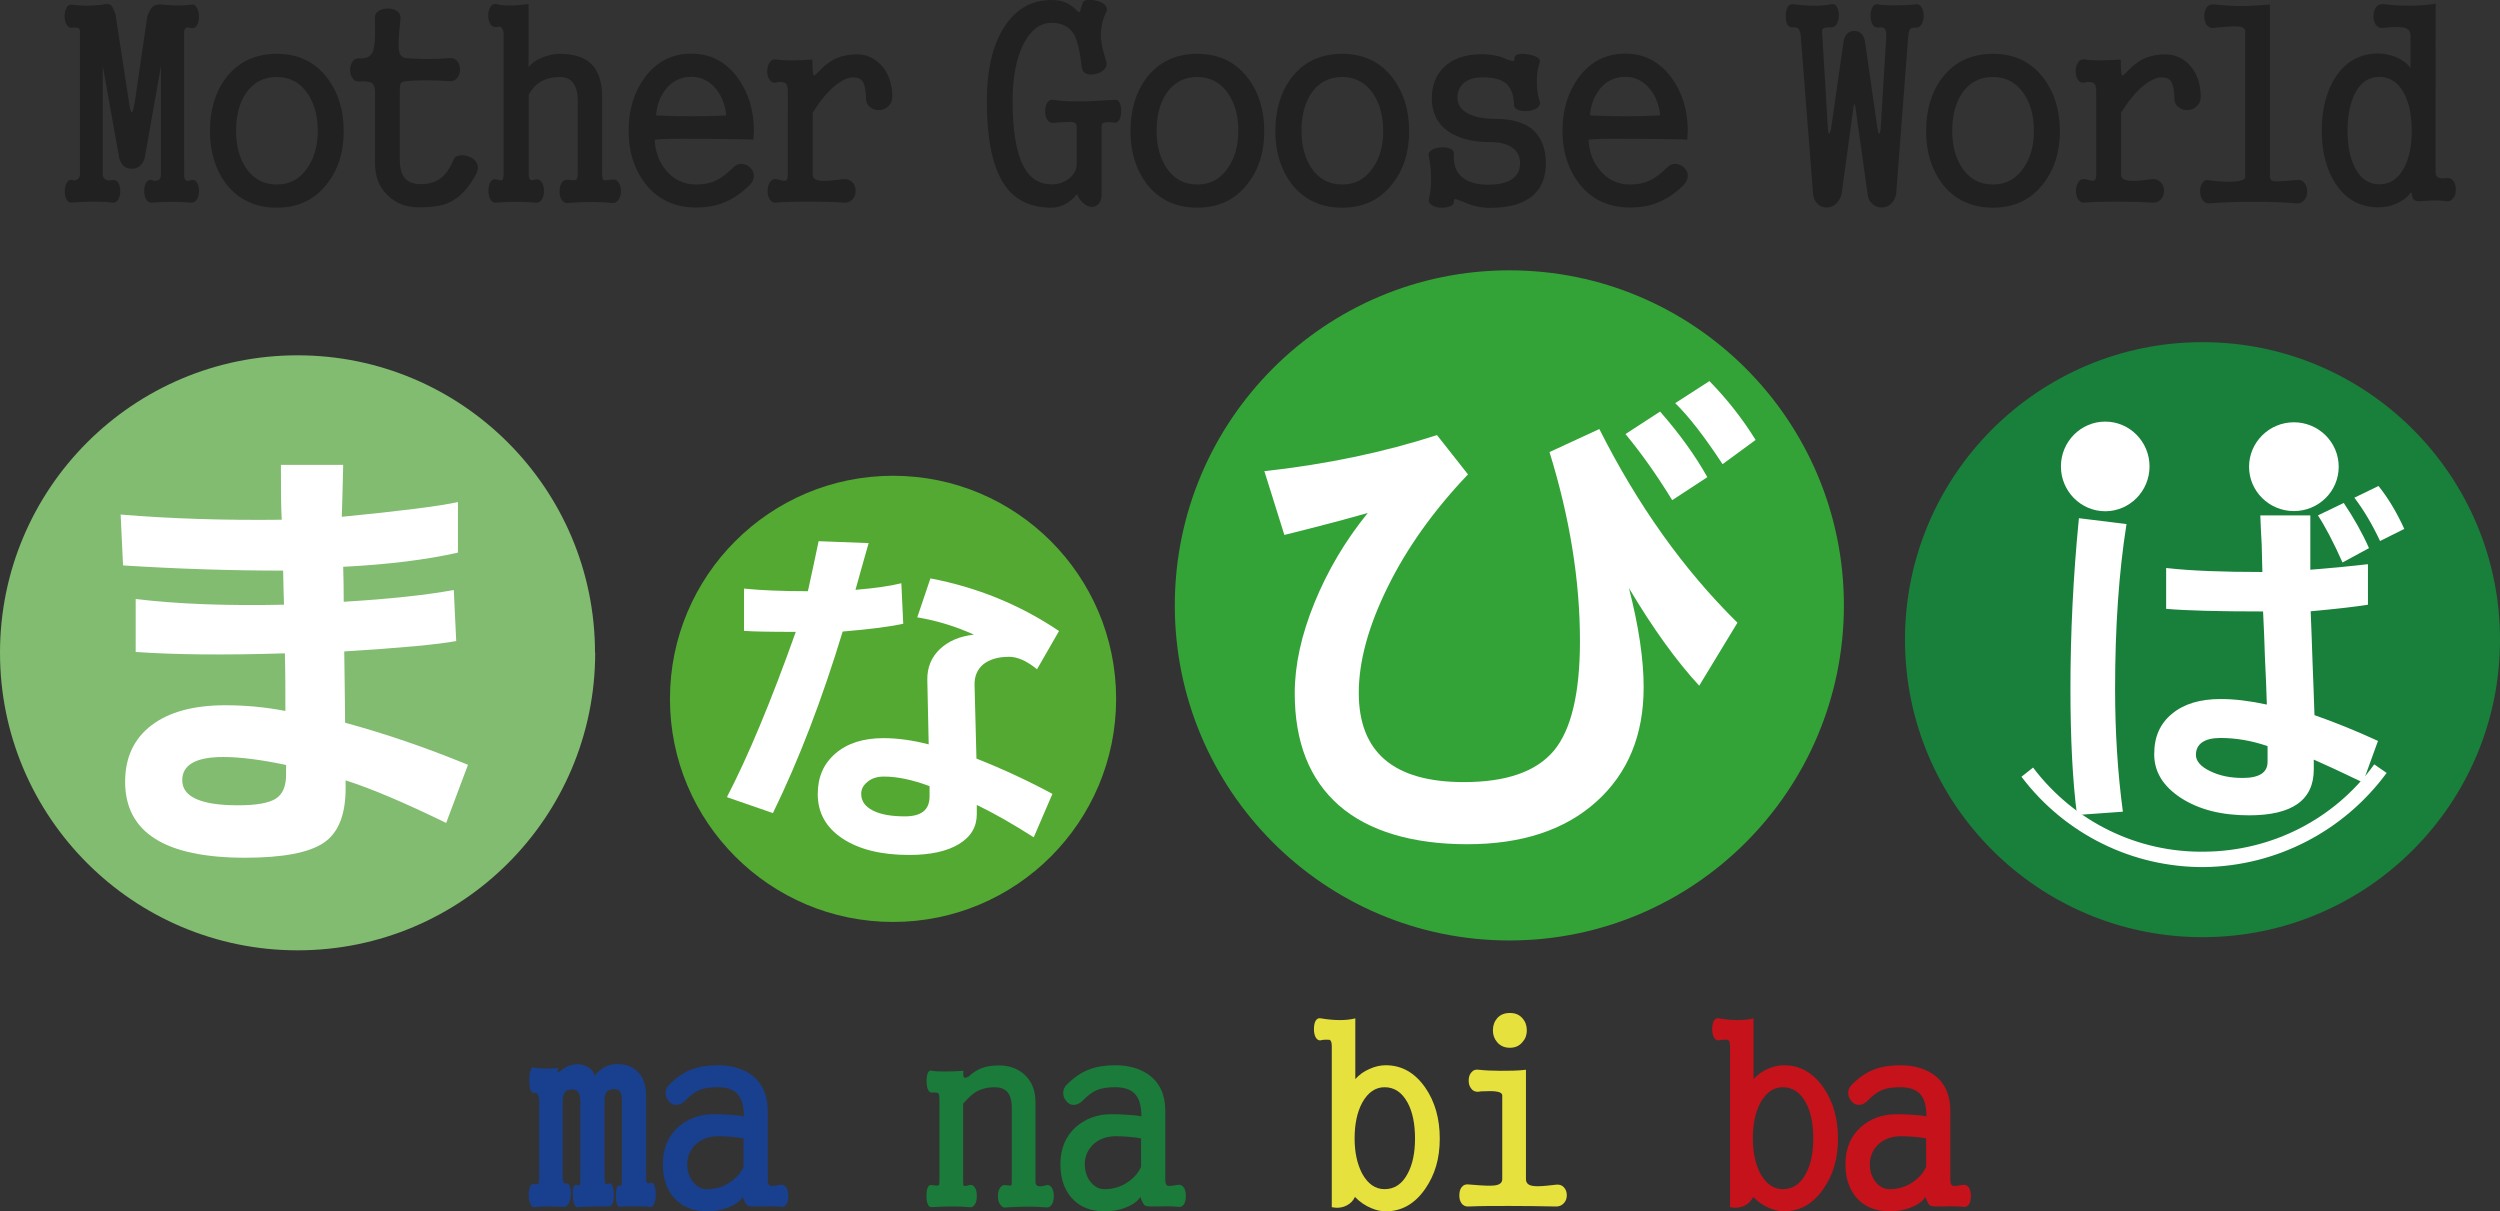
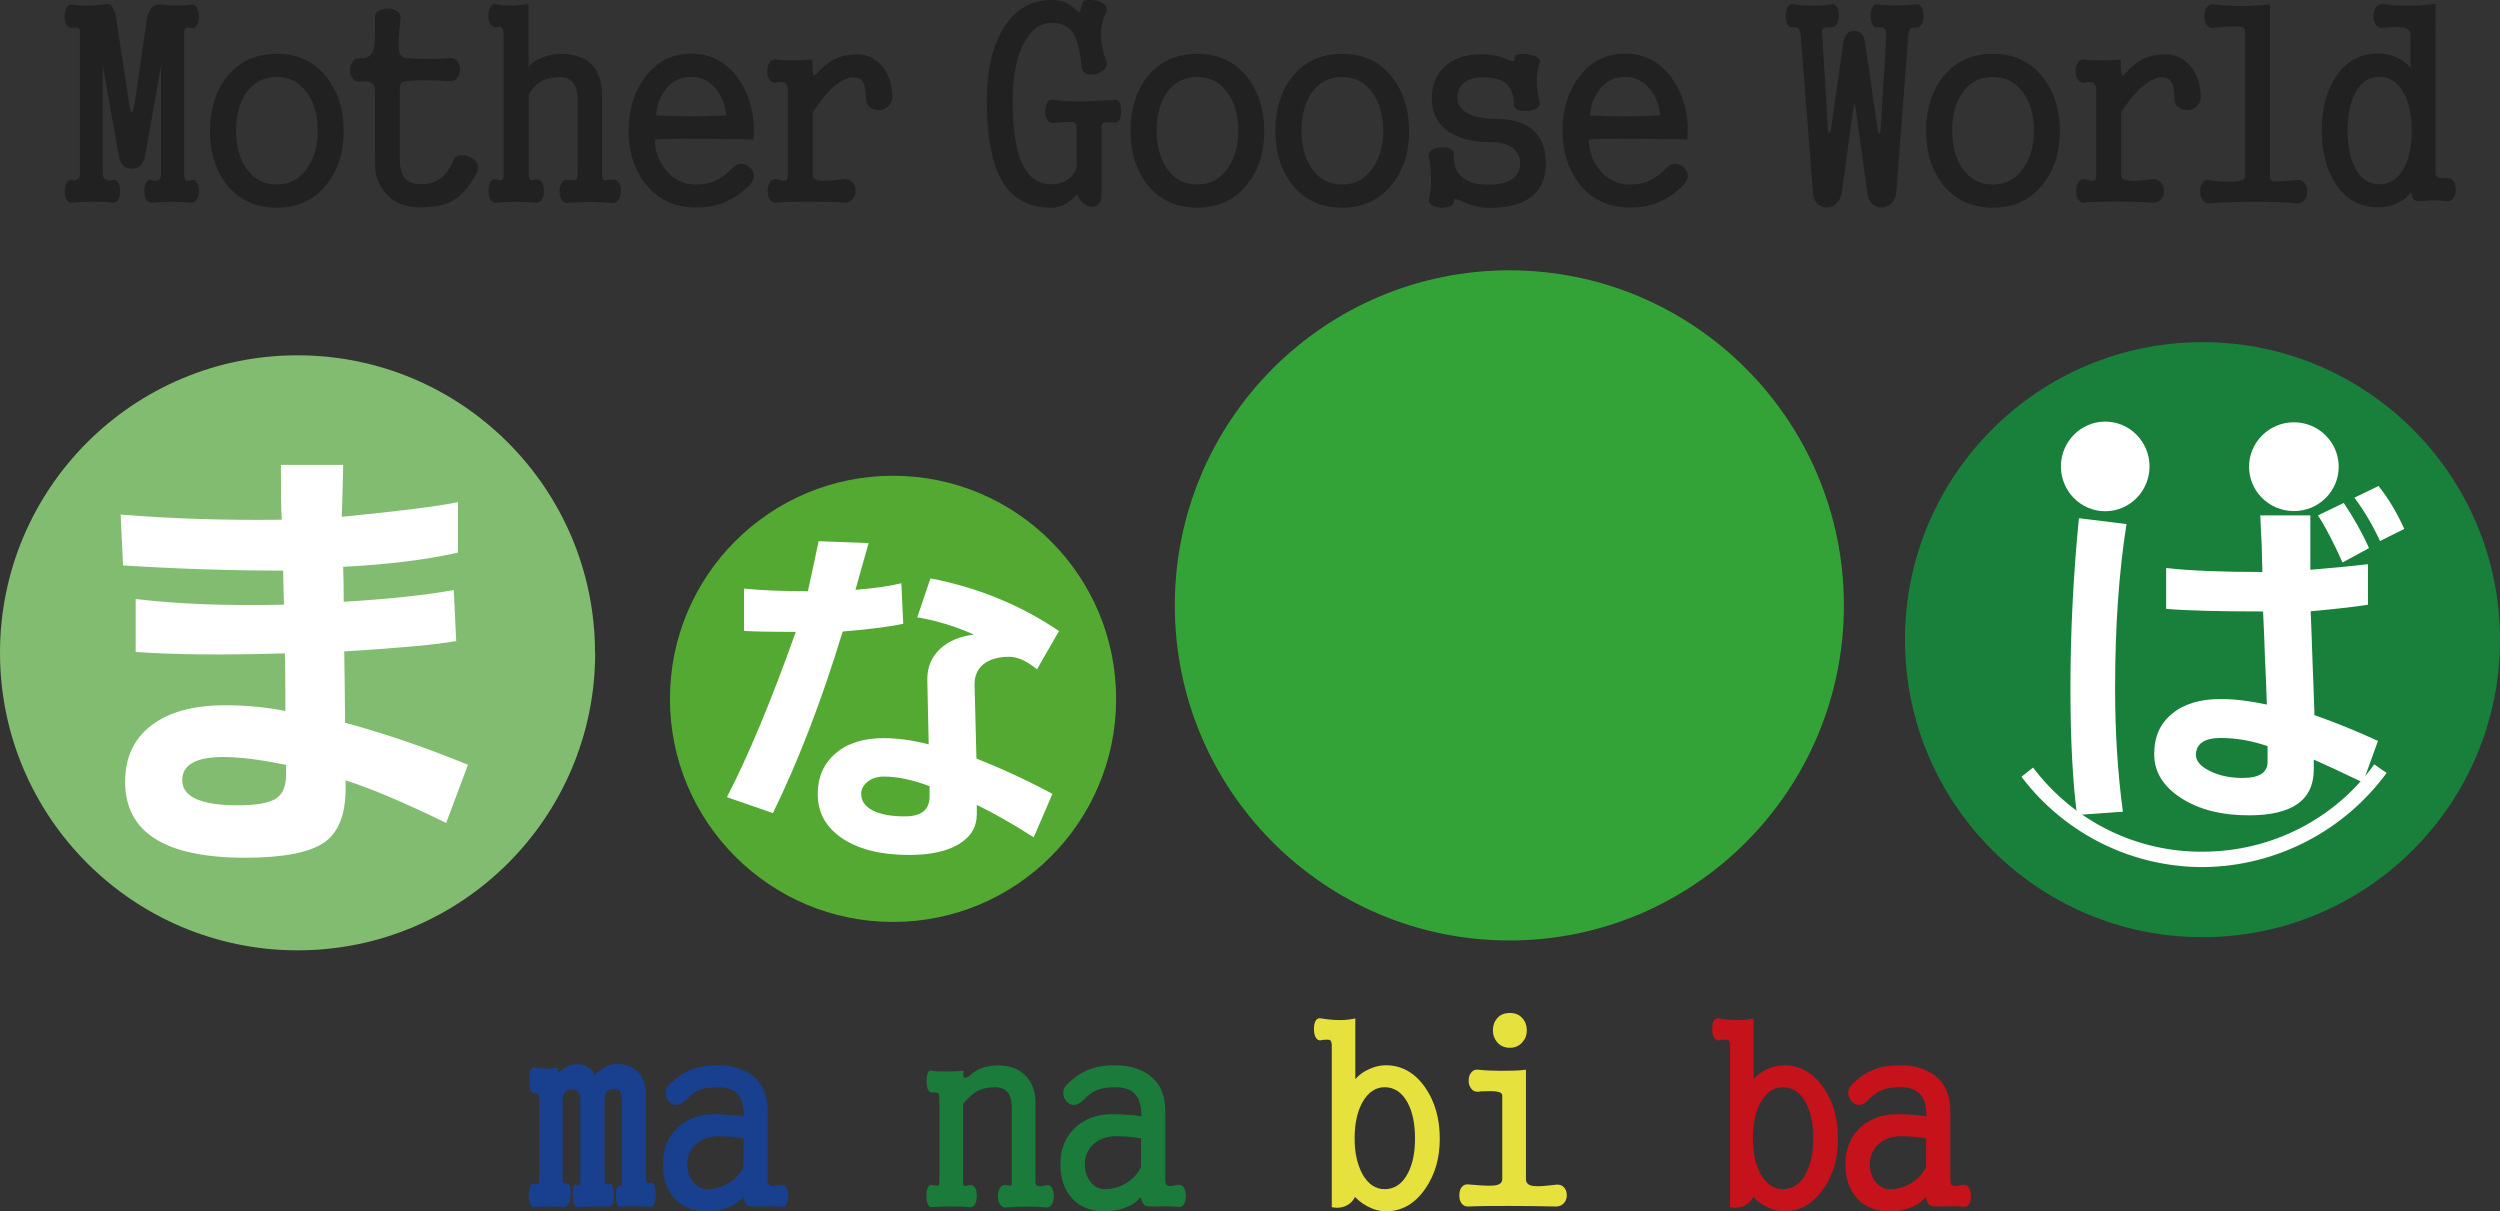
<svg xmlns="http://www.w3.org/2000/svg" id="b" width="144.45" height="69.99" viewBox="0 0 144.45 69.99">
  <rect x="0" y="0" width="144.45" height="69.99" fill="#333333" stroke="none" />
  <defs>
    <style>.d{fill:#e6e13d;}.e{fill:#fff;}.f{fill:#c5121b;}.g{fill:#18408e;}.h{fill:#212121;}.i{fill:#34a337;}.j{fill:#1a7b3a;}.k{fill:#19803b;}.l{fill:#53a932;}.m{fill:#81bc70;}</style>
  </defs>
  <g id="c">
    <g>
      <path class="k" d="M144.45,36.96c0,9.5-7.7,17.19-17.19,17.19s-17.19-7.7-17.19-17.19,7.7-17.19,17.19-17.19,17.19,7.7,17.19,17.19" />
      <path class="l" d="M64.49,40.38c0,7.12-5.77,12.89-12.89,12.89s-12.89-5.77-12.89-12.89,5.77-12.89,12.89-12.89,12.89,5.77,12.89,12.89" />
      <path class="i" d="M106.54,34.98c0,10.69-8.66,19.36-19.33,19.36s-19.33-8.67-19.33-19.36,8.66-19.36,19.33-19.36,19.33,8.67,19.33,19.36" />
      <path class="m" d="M34.39,37.72c0,9.5-7.7,17.19-17.19,17.19S0,47.22,0,37.72,7.7,20.53,17.19,20.53s17.19,7.7,17.19,17.19" />
      <path class="e" d="M6.95,29.73c2.91,.24,6.02,.34,9.33,.3-.04-.6-.05-1.66-.05-3.17h3.6c-.02,1-.05,2-.08,3,3.37-.33,5.6-.61,6.71-.85v2.92c-1.86,.42-4.07,.69-6.63,.82,.02,.67,.03,1.35,.03,2.02,2.66-.16,4.78-.39,6.36-.68l.14,2.95c-1.07,.2-3.23,.4-6.47,.6,.02,1.36,.04,2.74,.05,4.12,2.29,.62,4.66,1.43,7.1,2.43l-1.26,3.36c-2.42-1.18-4.36-2-5.81-2.46v.46c0,1.53-.42,2.58-1.27,3.15s-2.36,.86-4.54,.86c-4.62,0-6.93-1.46-6.93-4.39,0-1.4,.51-2.49,1.52-3.26,1.01-.77,2.43-1.16,4.27-1.16,1.18,0,2.34,.11,3.47,.33,0-1.11,0-2.22-.03-3.33-3.49,.11-6.37,.08-8.62-.08v-3.06c2.37,.29,5.22,.4,8.57,.33-.02-.66-.04-1.31-.05-1.97-3.02,0-6.11-.1-9.25-.3l-.14-2.95Zm9.58,14.47c-1.46-.31-2.67-.46-3.63-.46-1.58,0-2.37,.45-2.37,1.34,0,.96,1.07,1.45,3.22,1.45,1.06,0,1.78-.13,2.18-.38,.4-.25,.6-.72,.6-1.39v-.55Z" />
      <path class="e" d="M42.01,46.04c1.2-2.31,2.53-5.48,3.97-9.53-1.54,0-2.54-.02-2.99-.06v-2.44c.99,.1,2.22,.15,3.69,.15,.21-.96,.42-1.92,.62-2.89l2.89,.11c-.13,.45-.26,.9-.38,1.34-.13,.45-.26,.91-.38,1.36,1.09-.09,1.97-.21,2.65-.38l.11,2.34c-.76,.17-1.93,.32-3.5,.45-1.19,3.92-2.53,7.42-4.03,10.49l-2.63-.91Zm11.65-3.04l-.08-3.72c-.01-.71,.23-1.3,.72-1.77,.5-.47,1.15-.75,1.97-.84-1.05-.48-2.14-.81-3.27-1l.76-2.25c2.69,.51,5.17,1.52,7.43,3.04l-1.27,2.21c-.59-.48-1.13-.72-1.61-.72-.64,0-1.13,.15-1.49,.43-.35,.29-.52,.69-.51,1.2l.11,4.25c1.56,.62,3.02,1.3,4.39,2.04l-1.08,2.51c-1.27-.81-2.37-1.43-3.29-1.87v.53c0,.74-.34,1.31-1.03,1.73-.69,.42-1.65,.63-2.88,.63-1.61,0-2.9-.32-3.85-.95-.96-.64-1.43-1.49-1.43-2.57,0-.98,.34-1.76,1.03-2.35,.69-.59,1.61-.88,2.77-.88,.81,0,1.68,.12,2.61,.36Zm.04,2.42c-.99-.37-1.87-.55-2.63-.55-.38,0-.7,.1-.94,.3-.25,.2-.37,.43-.37,.7,0,.41,.22,.73,.67,.96,.45,.23,1.06,.34,1.86,.34,.95,0,1.42-.38,1.42-1.15v-.59Z" />
-       <path class="e" d="M73.02,27.23c3.62-.4,6.95-1.1,10.01-2.09l1.79,2.27c-1.98,2.08-3.53,4.25-4.64,6.51-1.11,2.25-1.67,4.29-1.67,6.11,0,3.44,2.02,5.16,6.07,5.16,2.45,0,4.17-.6,5.19-1.8,1.01-1.2,1.52-3.32,1.52-6.35,0-3.5-.59-7.14-1.76-10.92l2.88-1.33c2.22,4.41,4.88,8.14,7.98,11.19l-2.21,3.64c-1.31-1.42-2.67-3.3-4.06-5.64,.57,2.22,.85,4.13,.85,5.73,0,2.77-.91,4.97-2.73,6.61-1.82,1.64-4.31,2.46-7.46,2.46s-5.71-.75-7.41-2.24c-1.71-1.5-2.56-3.66-2.56-6.49,0-1.62,.38-3.36,1.14-5.22,.76-1.86,1.78-3.59,3.08-5.19-1.19,.34-2.8,.77-4.82,1.27l-1.15-3.67Zm20.9-2.15l2-1.3c1.13,1.29,2.04,2.56,2.73,3.79l-2.03,1.33c-.85-1.39-1.75-2.67-2.7-3.82Zm2.88-1.79l1.97-1.27c1.01,1.03,1.9,2.16,2.67,3.4l-1.91,1.4c-1.05-1.6-1.96-2.77-2.73-3.52Z" />
      <path class="e" d="M120.11,29.94l2.76,.34c-.44,2.77-.66,5.95-.66,9.53,0,2.49,.15,4.85,.45,7.09l-2.65,.19c-.25-1.92-.38-4.36-.38-7.3,0-3.21,.16-6.5,.49-9.85Zm10.87,10.81c-.03-.91-.06-1.8-.11-2.7-.03-.91-.06-1.81-.11-2.72-2.56,0-4.43-.05-5.6-.15v-2.36c1.42,.16,3.27,.23,5.56,.23-.01-.52-.03-1.05-.04-1.59-.03-.55-.06-1.11-.08-1.68h2.89v3.14c1.36-.11,2.47-.22,3.33-.32v2.34c-.67,.11-1.77,.24-3.31,.38,.04,.99,.08,1.99,.11,2.99,.04,1.01,.08,2.01,.11,3.01,1.2,.42,2.43,.92,3.67,1.49l-.87,2.4c-1.27-.61-2.22-1.05-2.84-1.32v.57c0,1.77-1.25,2.65-3.74,2.65-1.59,0-2.89-.33-3.93-1-1.03-.67-1.55-1.51-1.55-2.53s.34-1.77,1.03-2.34c.69-.57,1.62-.85,2.81-.85,.81,0,1.7,.11,2.67,.32Zm.04,2.36c-.91-.31-1.81-.47-2.72-.47s-1.42,.33-1.42,.98c0,.35,.27,.67,.81,.93,.54,.27,1.17,.4,1.89,.4,.96,0,1.44-.31,1.44-.93v-.91Zm2.91-13.33l1.49-.72c.58,.86,1.07,1.73,1.46,2.61l-1.53,.83c-.52-1.17-1-2.08-1.42-2.72Zm2.1-1.02l1.4-.68c.57,.71,1.06,1.54,1.49,2.48l-1.4,.7c-.45-.96-.95-1.8-1.49-2.51Z" />
      <g>
        <path class="h" d="M4.52,1.62c-.05-.02-.14-.03-.27-.03l-.08,.02c-.15,.01-.25-.06-.33-.2-.07-.13-.11-.3-.11-.48s.04-.34,.11-.47c.07-.15,.18-.21,.33-.19,.25,.04,.52,.06,.81,.06s.57-.02,.86-.05c.27-.06,.45-.06,.55,0,.07,.05,.15,.18,.22,.39l.06,.14,.76,4.94c.06,.49,.12,.73,.19,.73,.05,0,.11-.24,.19-.73l.7-4.79,.03-.09c.1-.24,.19-.4,.27-.47,.15-.13,.35-.17,.62-.13,.34,.03,.64,.05,.89,.05s.49-.02,.72-.05c.15-.03,.26,.03,.34,.19,.08,.14,.12,.3,.12,.5,0,.21-.04,.37-.12,.5-.08,.13-.2,.19-.34,.16-.12-.03-.22-.04-.28-.02-.08,.04-.12,.13-.12,.27V10.08c0,.2,.04,.32,.12,.36,.06,.02,.16,.01,.28-.03,.15-.04,.26,0,.34,.14,.08,.12,.12,.29,.12,.48s-.04,.35-.12,.48c-.08,.15-.2,.21-.34,.2-.27-.03-.64-.05-1.11-.05s-.85,.02-1.15,.05c-.15,.01-.26-.06-.34-.2-.07-.12-.11-.29-.11-.48,0-.19,.04-.34,.11-.47,.08-.14,.2-.19,.34-.16,.08,.05,.18,.06,.3,.03,.15-.04,.22-.16,.22-.36V3.82l-.94,5.32c-.14,.41-.38,.61-.75,.61s-.6-.2-.72-.61l-.95-5.32v6.25c0,.15,.06,.25,.17,.31,.11,.05,.24,.06,.37,.02,.15-.03,.27,.03,.36,.17,.07,.13,.11,.29,.11,.48,0,.19-.04,.34-.11,.47-.09,.15-.21,.21-.36,.19-.22-.04-.57-.06-1.04-.06-.43,0-.85,.02-1.26,.05-.15,.03-.25-.03-.33-.17-.07-.11-.11-.27-.11-.47s.04-.36,.11-.48c.07-.15,.18-.21,.33-.19,.06,.05,.15,.05,.25,0,.12-.06,.19-.17,.19-.31V1.9c.01-.15-.02-.24-.09-.28Z" />
        <path class="h" d="M18.89,4.48c.64,.83,.97,1.86,.97,3.09s-.32,2.23-.97,3.06c-.71,.91-1.67,1.37-2.9,1.37s-2.21-.46-2.92-1.37c-.62-.82-.94-1.84-.94-3.06s.31-2.26,.94-3.09c.71-.91,1.68-1.37,2.92-1.37s2.19,.46,2.9,1.37Zm-4.69,.92c-.37,.56-.56,1.28-.56,2.15s.19,1.56,.56,2.14c.43,.64,1.02,.97,1.79,.97s1.34-.32,1.78-.97c.39-.57,.59-1.28,.59-2.14s-.2-1.58-.59-2.15c-.43-.63-1.02-.95-1.78-.95s-1.37,.32-1.79,.95Z" />
        <path class="h" d="M21.46,4.79c-.15-.08-.37-.11-.67-.08-.18,.02-.32-.04-.42-.19-.09-.12-.14-.29-.14-.48,0-.19,.05-.35,.14-.48,.1-.15,.24-.21,.42-.19,.39,.02,.65-.11,.76-.41,.11-.29,.15-.92,.11-1.89-.01-.19,.06-.33,.22-.44,.15-.09,.32-.14,.53-.14s.38,.05,.51,.14c.16,.1,.23,.25,.22,.44-.1,.96-.14,1.56-.09,1.82,.03,.28,.17,.44,.42,.47,.32,.02,.69,.04,1.11,.05,.5,0,.97-.02,1.4-.05,.19-.02,.33,.04,.44,.17,.1,.13,.16,.29,.16,.48,0,.19-.05,.35-.16,.48-.1,.15-.25,.21-.44,.2-.45-.03-.91-.05-1.39-.05s-.84,.02-1.12,.05c-.17,.02-.27,.06-.31,.13-.04,.06-.06,.21-.06,.45v3.93c0,.48,.09,.84,.28,1.08,.2,.24,.51,.36,.94,.36,.47,0,.86-.12,1.17-.36,.28-.23,.52-.58,.72-1.05,.05-.15,.17-.23,.36-.25,.18-.03,.36,0,.56,.08,.2,.08,.34,.2,.42,.36,.09,.17,.09,.35,0,.56-.43,.85-.96,1.42-1.59,1.72-.41,.19-.99,.28-1.75,.28s-1.33-.23-1.81-.69c-.49-.47-.73-1.08-.73-1.84V5.29c0-.24-.07-.41-.2-.5Z" />
        <path class="h" d="M28.98,1.59c-.06-.06-.16-.07-.3-.02-.16,.01-.28-.06-.36-.2-.07-.13-.11-.28-.11-.47,0-.2,.04-.36,.11-.48,.08-.15,.2-.21,.36-.19,.13,.05,.36,.08,.69,.09,.35,0,.74-.03,1.17-.09V3.89c.17-.24,.44-.43,.83-.58,.34-.13,.67-.2,.98-.2,.79,0,1.39,.19,1.79,.56,.44,.42,.65,1.05,.65,1.92v4.44c0,.2,.03,.32,.08,.37,.03,.03,.12,.03,.27,0l.19-.02c.17-.04,.3,.01,.41,.16,.09,.12,.14,.29,.14,.5s-.05,.36-.14,.5c-.1,.15-.24,.21-.41,.19-.34-.04-.73-.06-1.17-.06-.47,0-.91,.02-1.34,.06-.16,.02-.28-.04-.37-.19-.08-.12-.12-.29-.12-.48s.04-.35,.11-.48c.09-.15,.22-.21,.39-.19l.19,.02c.14,.01,.22,0,.27-.02,.06-.05,.09-.17,.09-.36V5.79c0-.49-.11-.85-.33-1.08-.18-.18-.41-.26-.69-.26-.42,0-.77,.08-1.08,.25-.3,.17-.55,.43-.73,.78v4.55c0,.2,.03,.32,.09,.36,.04,.03,.11,.03,.22,0l.09-.02c.15-.03,.27,.03,.36,.17,.08,.12,.12,.29,.12,.5s-.04,.36-.12,.48c-.09,.15-.21,.21-.36,.19-.32-.03-.69-.05-1.11-.05-.47,0-.85,.02-1.15,.05-.16,.02-.28-.05-.36-.2-.07-.13-.11-.3-.11-.5s.04-.36,.11-.48c.08-.15,.2-.2,.36-.16l.09,.02c.12,.03,.2,.04,.23,.02,.06-.04,.09-.17,.09-.37V2.05c0-.22-.04-.37-.12-.45Z" />
        <path class="h" d="M42.61,4.48c.63,.85,.95,1.88,.95,3.09l-.03,.5-.33-.02c-1.4-.02-2.43-.03-3.09-.03-1.12-.01-1.88,0-2.28,.05,.03,.71,.25,1.3,.67,1.79,.45,.53,1.02,.8,1.72,.8,.44,0,.81-.07,1.12-.22,.3-.13,.64-.38,1.01-.75,.15-.16,.32-.23,.51-.22,.18,.01,.33,.08,.47,.2,.15,.14,.22,.29,.23,.45,.01,.2-.07,.39-.23,.56-.49,.49-1.01,.84-1.57,1.05-.46,.18-.97,.26-1.54,.26-1.24,0-2.21-.46-2.93-1.37-.64-.83-.97-1.85-.97-3.06s.31-2.23,.94-3.09c.68-.91,1.57-1.37,2.68-1.37s1.98,.46,2.67,1.37Zm-4.12,.65c-.34,.42-.54,.93-.58,1.54,.71,.03,1.39,.05,2.04,.05,.72,0,1.39-.02,2.01-.05-.05-.6-.25-1.11-.59-1.53-.38-.47-.86-.7-1.43-.7s-1.08,.23-1.45,.69Z" />
        <path class="h" d="M45.35,4.79c-.06-.04-.19-.06-.39-.05l-.05,.02c-.19,.05-.33,0-.44-.14-.09-.12-.14-.29-.14-.5s.05-.38,.14-.51c.1-.16,.25-.21,.44-.17,.16,.03,.42,.05,.8,.05s.78-.02,1.23-.05c0,.52,.02,.82,.06,.9,.03,.05,.12,0,.27-.17l.22-.22c.28-.27,.57-.47,.86-.59,.34-.15,.73-.22,1.17-.22,.56,0,1.03,.22,1.42,.65,.41,.46,.61,1.06,.62,1.79,0,.23-.08,.42-.23,.56-.14,.14-.31,.21-.51,.22-.21,.01-.38-.04-.53-.16-.17-.12-.25-.29-.25-.5-.01-.49-.08-.82-.2-1-.11-.16-.3-.23-.56-.23-.3,0-.67,.18-1.09,.53-.44,.38-.85,.89-1.23,1.51v3.6c0,.21,.19,.32,.56,.34,.26,.01,.63-.02,1.11-.09,.25-.04,.45,.01,.61,.16,.14,.14,.2,.31,.2,.51s-.07,.38-.2,.51c-.16,.15-.36,.2-.61,.16-.42-.03-1.06-.05-1.92-.05s-1.47,.02-1.78,.05c-.19,.04-.33-.01-.44-.16-.09-.13-.14-.31-.14-.51s.05-.38,.14-.51c.1-.15,.25-.2,.44-.16l.11,.03c.18,.05,.29,.07,.34,.05,.09-.03,.14-.14,.14-.33V5.27c0-.25-.05-.41-.16-.48Z" />
        <path class="h" d="M61.87,7.05c-.15-.01-.41,0-.8,.03l-.17,.02c-.17,.02-.3-.04-.39-.19-.08-.12-.12-.29-.12-.48s.04-.36,.12-.5c.09-.14,.22-.19,.39-.16,.33,.06,.77,.09,1.33,.09s1.28-.03,2.18-.09c.11-.03,.21,.02,.28,.16,.06,.12,.09,.29,.09,.48s-.03,.36-.09,.48c-.07,.15-.17,.21-.28,.2l-.23-.03c-.19-.01-.31,0-.37,.02-.1,.02-.16,.09-.16,.22v3.95c0,.23-.06,.41-.17,.53-.1,.11-.23,.17-.39,.17-.17,0-.32-.06-.47-.19-.17-.13-.3-.32-.39-.55-.21,.27-.46,.48-.75,.62-.24,.11-.48,.17-.72,.17-1.17,0-2.06-.41-2.65-1.22-.73-.99-1.09-2.64-1.09-4.94,0-1.84,.34-3.28,1.03-4.32C58.71,.51,59.62,0,60.76,0c.3,0,.57,.05,.8,.14,.24,.1,.46,.27,.67,.48,.07,.07,.12,.09,.16,.06,.02-.01,.04-.08,.06-.2l.11-.33c.02-.08,.12-.13,.3-.16,.16-.01,.33,.01,.53,.06,.2,.05,.35,.13,.45,.23,.11,.11,.15,.24,.09,.39-.25,.5-.35,1.03-.31,1.59,.03,.35,.13,.79,.31,1.31,.04,.16,0,.3-.12,.44-.11,.12-.27,.21-.47,.26-.21,.05-.39,.05-.55,0-.17-.07-.26-.19-.28-.36-.11-.94-.26-1.57-.44-1.9-.26-.46-.7-.69-1.31-.69-.65,0-1.19,.4-1.61,1.2-.43,.83-.64,1.93-.64,3.31,0,1.69,.2,2.94,.61,3.74,.36,.72,.91,1.08,1.64,1.08,.42,0,.76-.12,1.04-.36,.27-.23,.41-.5,.41-.81v-2.2c0-.13-.11-.22-.34-.25Z" />
        <path class="h" d="M72.08,4.48c.64,.83,.97,1.86,.97,3.09s-.32,2.23-.97,3.06c-.71,.91-1.67,1.37-2.9,1.37s-2.21-.46-2.92-1.37c-.62-.82-.94-1.84-.94-3.06s.31-2.26,.94-3.09c.71-.91,1.68-1.37,2.92-1.37s2.19,.46,2.9,1.37Zm-4.69,.92c-.37,.56-.56,1.28-.56,2.15s.19,1.56,.56,2.14c.43,.64,1.02,.97,1.79,.97s1.34-.32,1.78-.97c.39-.57,.59-1.28,.59-2.14s-.2-1.58-.59-2.15c-.43-.63-1.02-.95-1.78-.95s-1.37,.32-1.79,.95Z" />
        <path class="h" d="M80.45,4.48c.64,.83,.97,1.86,.97,3.09s-.32,2.23-.97,3.06c-.71,.91-1.67,1.37-2.9,1.37s-2.21-.46-2.92-1.37c-.62-.82-.94-1.84-.94-3.06s.31-2.26,.94-3.09c.71-.91,1.68-1.37,2.92-1.37s2.19,.46,2.9,1.37Zm-4.69,.92c-.37,.56-.56,1.28-.56,2.15s.19,1.56,.56,2.14c.43,.64,1.02,.97,1.79,.97s1.34-.32,1.78-.97c.4-.57,.59-1.28,.59-2.14s-.2-1.58-.59-2.15c-.43-.63-1.02-.95-1.78-.95s-1.37,.32-1.79,.95Z" />
        <path class="h" d="M86.49,3.22c.17,.04,.37,.11,.61,.22,.17,.06,.28,.09,.33,.09,.06-.01,.09-.08,.08-.2,0-.1,.08-.17,.25-.2,.16-.03,.34-.03,.56,.02,.21,.03,.37,.08,.5,.16,.15,.09,.19,.2,.14,.31-.11,.32-.17,.71-.16,1.17,.01,.4,.06,.75,.16,1.06,.05,.15,0,.28-.14,.39-.14,.09-.31,.15-.53,.17-.23,.02-.42,0-.58-.06-.18-.08-.25-.2-.23-.34-.02-.53-.17-.92-.44-1.17-.29-.25-.75-.37-1.37-.37-.44,0-.78,.09-1.04,.28-.28,.22-.42,.52-.42,.9,0,.36,.18,.65,.53,.86,.38,.24,.96,.36,1.72,.36,.86,0,1.54,.19,2.03,.56,.55,.44,.83,1.11,.83,2.01,0,.79-.24,1.4-.73,1.84-.55,.49-1.39,.73-2.51,.73-.33,0-.66-.05-.98-.14-.18-.05-.4-.13-.65-.25-.19-.07-.31-.11-.36-.12-.07,0-.1,.06-.09,.19,0,.1-.09,.19-.27,.25-.15,.05-.32,.07-.53,.06-.21-.02-.37-.08-.5-.17-.14-.1-.18-.24-.12-.41,.07-.3,.11-.68,.11-1.14-.01-.45-.05-.84-.12-1.18-.06-.17-.02-.3,.12-.41,.12-.09,.3-.15,.53-.17,.22-.02,.4,0,.55,.06,.18,.07,.25,.18,.23,.31-.03,.61,.13,1.07,.5,1.36,.33,.28,.83,.42,1.48,.42s1.09-.11,1.4-.33c.3-.21,.45-.51,.45-.9s-.15-.7-.44-.9c-.29-.22-.73-.33-1.31-.33-.84,0-1.55-.15-2.12-.45-.82-.44-1.23-1.13-1.23-2.09,0-.7,.21-1.27,.64-1.73,.52-.54,1.28-.81,2.29-.81,.29,0,.58,.04,.86,.11Z" />
        <path class="h" d="M96.57,4.48c.63,.85,.95,1.88,.95,3.09l-.03,.5-.33-.02c-1.4-.02-2.43-.03-3.09-.03-1.12-.01-1.88,0-2.28,.05,.03,.71,.25,1.3,.67,1.79,.45,.53,1.02,.8,1.72,.8,.44,0,.81-.07,1.12-.22,.3-.13,.64-.38,1.01-.75,.15-.16,.32-.23,.51-.22,.18,.01,.33,.08,.47,.2,.15,.14,.22,.29,.23,.45,.01,.2-.07,.39-.23,.56-.49,.49-1.01,.84-1.57,1.05-.46,.18-.97,.26-1.54,.26-1.24,0-2.21-.46-2.93-1.37-.64-.83-.97-1.85-.97-3.06s.31-2.23,.94-3.09c.68-.91,1.57-1.37,2.68-1.37s1.98,.46,2.67,1.37Zm-4.12,.65c-.34,.42-.54,.93-.58,1.54,.71,.03,1.39,.05,2.04,.05,.72,0,1.39-.02,2.01-.05-.05-.6-.25-1.11-.59-1.53-.38-.47-.86-.7-1.43-.7s-1.08,.23-1.45,.69Z" />
        <path class="h" d="M103.88,1.64c-.06-.05-.16-.07-.28-.06-.14,.02-.24-.04-.33-.17-.06-.12-.09-.28-.09-.47,0-.2,.03-.36,.09-.5,.08-.15,.19-.21,.33-.2,.44,.06,.85,.09,1.25,.09s.73-.03,.98-.09c.14-.02,.24,.04,.31,.17,.07,.12,.11,.28,.11,.47s-.04,.35-.11,.48c-.07,.15-.18,.22-.31,.22-.25-.01-.41,.01-.48,.06-.07,.06-.09,.18-.06,.36l.33,5.49c.01,.16,.03,.23,.06,.23s.07-.08,.11-.23l.73-5.08c.07-.42,.28-.62,.62-.62s.56,.21,.62,.62l.73,5.08c.03,.16,.06,.23,.09,.23s.06-.08,.08-.23l.33-5.41c.01-.21-.03-.35-.11-.44-.07-.06-.18-.08-.33-.05-.16,.02-.28-.04-.36-.19-.07-.13-.11-.3-.11-.5s.04-.36,.11-.48c.08-.15,.2-.2,.36-.17,.12,.04,.44,.06,.94,.06s.88-.02,1.17-.06c.16-.03,.28,.03,.37,.17,.08,.13,.12,.29,.12,.48,0,.21-.04,.37-.12,.5-.09,.16-.22,.22-.37,.2-.14,0-.23,.02-.28,.06-.06,.06-.1,.2-.12,.41l-.7,9.14c-.04,.24-.15,.43-.31,.58-.15,.13-.32,.2-.53,.2s-.37-.07-.53-.2c-.17-.15-.26-.34-.28-.58l-.67-4.77c-.03-.27-.06-.41-.09-.41s-.06,.14-.09,.41l-.65,4.77c-.06,.24-.18,.43-.34,.58-.16,.13-.33,.2-.53,.2s-.37-.07-.51-.2c-.16-.15-.24-.34-.27-.58l-.72-9.22c-.04-.18-.09-.3-.14-.36Z" />
        <path class="h" d="M118.05,4.48c.64,.83,.97,1.86,.97,3.09s-.32,2.23-.97,3.06c-.71,.91-1.67,1.37-2.9,1.37s-2.21-.46-2.92-1.37c-.62-.82-.94-1.84-.94-3.06s.31-2.26,.94-3.09c.71-.91,1.68-1.37,2.92-1.37s2.19,.46,2.9,1.37Zm-4.69,.92c-.37,.56-.56,1.28-.56,2.15s.19,1.56,.56,2.14c.43,.64,1.02,.97,1.79,.97s1.34-.32,1.78-.97c.4-.57,.59-1.28,.59-2.14s-.2-1.58-.59-2.15c-.43-.63-1.02-.95-1.78-.95s-1.37,.32-1.79,.95Z" />
        <path class="h" d="M120.95,4.79c-.06-.04-.19-.06-.39-.05l-.05,.02c-.19,.05-.33,0-.44-.14-.09-.12-.14-.29-.14-.5s.05-.38,.14-.51c.1-.16,.25-.21,.44-.17,.16,.03,.42,.05,.8,.05s.78-.02,1.23-.05c0,.52,.02,.82,.06,.9,.03,.05,.12,0,.27-.17l.22-.22c.28-.27,.57-.47,.86-.59,.34-.15,.73-.22,1.17-.22,.56,0,1.03,.22,1.42,.65,.41,.46,.61,1.06,.62,1.79,0,.23-.08,.42-.23,.56-.14,.14-.31,.21-.51,.22-.21,.01-.38-.04-.53-.16-.17-.12-.25-.29-.25-.5-.01-.49-.08-.82-.2-1-.11-.16-.3-.23-.56-.23-.3,0-.67,.18-1.09,.53-.44,.38-.85,.89-1.23,1.51v3.6c0,.21,.19,.32,.56,.34,.26,.01,.63-.02,1.11-.09,.25-.04,.45,.01,.61,.16,.14,.14,.2,.31,.2,.51s-.07,.38-.2,.51c-.16,.15-.36,.2-.61,.16-.42-.03-1.06-.05-1.92-.05s-1.47,.02-1.78,.05c-.19,.04-.33-.01-.44-.16-.09-.13-.14-.31-.14-.51s.05-.38,.14-.51c.1-.15,.25-.2,.44-.16l.11,.03c.18,.05,.29,.07,.34,.05,.09-.03,.14-.14,.14-.33V5.27c0-.25-.05-.41-.16-.48Z" />
        <path class="h" d="M129.32,1.53c-.18-.02-.59,0-1.25,.06l-.12,.02c-.19,.03-.34-.03-.45-.17-.09-.14-.14-.31-.14-.51,0-.2,.05-.36,.14-.5,.11-.15,.27-.2,.45-.17,.61,.06,1.13,.09,1.56,.09s.97-.03,1.65-.09V10.22c0,.15,.08,.23,.23,.25,.11,.02,.39,.01,.84-.03l.42-.03c.21-.04,.37,.01,.5,.16,.1,.12,.16,.29,.16,.48,0,.21-.05,.37-.16,.5-.12,.16-.29,.22-.5,.2-.56-.06-1.36-.09-2.4-.09s-1.89,.03-2.57,.09c-.18,.02-.32-.05-.42-.2-.09-.13-.14-.31-.14-.51s.05-.36,.14-.48c.1-.15,.24-.19,.42-.14,.42,.06,.83,.09,1.25,.08,.53-.02,.8-.11,.8-.27V1.83c0-.18-.14-.28-.41-.3Z" />
        <path class="h" d="M138.82,1.59c-.21-.04-.57-.04-1.09,.02-.19,.03-.34-.03-.45-.17-.09-.12-.14-.29-.14-.5s.05-.38,.14-.51c.11-.15,.27-.21,.45-.19,.45,.06,.95,.09,1.5,.09s1.06-.04,1.5-.12V9.95c0,.15,.05,.25,.14,.31,.1,.05,.26,.06,.47,.03,.17-.03,.31,.03,.42,.17,.09,.12,.14,.29,.14,.5s-.05,.36-.14,.48c-.11,.15-.25,.21-.42,.19-.18-.03-.39-.05-.64-.05s-.53,.02-.84,.05c-.19,.01-.32-.03-.41-.11-.04-.05-.07-.14-.09-.27-.01-.06-.02-.1-.03-.11-.02-.02-.05,0-.09,.05-.14,.2-.36,.37-.69,.53-.35,.18-.72,.26-1.11,.26-1.07,0-1.9-.46-2.49-1.37-.53-.81-.8-1.83-.8-3.06s.27-2.28,.8-3.1c.59-.9,1.42-1.36,2.49-1.36,.3,0,.63,.07,.98,.2,.39,.17,.68,.38,.86,.64v-1.9c0-.24-.15-.39-.45-.45Zm-2.74,3.79c-.29,.56-.44,1.29-.44,2.18s.15,1.59,.44,2.15c.32,.62,.79,.94,1.4,.94s1.08-.31,1.42-.94c.3-.56,.45-1.28,.45-2.15s-.15-1.62-.45-2.18c-.34-.62-.82-.94-1.42-.94s-1.08,.31-1.4,.94Z" />
      </g>
      <path class="e" d="M124.2,26.95c0,1.43-1.15,2.59-2.56,2.59s-2.56-1.16-2.56-2.59,1.15-2.59,2.56-2.59,2.56,1.16,2.56,2.59" />
      <path class="e" d="M135.13,26.97c0,1.42-1.16,2.56-2.59,2.56s-2.59-1.15-2.59-2.56,1.16-2.57,2.59-2.57,2.59,1.15,2.59,2.57" />
      <path class="e" d="M137.18,44.17c-2.27,3.15-5.91,5.01-9.81,5.04h0c-3.88,.06-7.54-1.74-9.9-4.86h0l-.67,.53c2.5,3.31,6.41,5.25,10.57,5.22h0c4.16-.06,8.05-2.07,10.53-5.44h0l-.71-.49" />
      <g>
        <path class="f" d="M99.81,60.08s-.19-.02-.41,.01l-.07,.02c-.13,.02-.23-.04-.31-.19-.06-.12-.09-.27-.09-.46s.03-.35,.09-.47c.08-.13,.18-.18,.31-.15,.4,.07,.77,.1,1.1,.1s.62-.03,.89-.1v3.51c.23-.26,.5-.45,.83-.59,.31-.14,.62-.21,.93-.21,.92,0,1.68,.43,2.28,1.29,.56,.81,.84,1.79,.84,2.95s-.28,2.09-.84,2.9c-.6,.87-1.36,1.3-2.28,1.3-.28,0-.55-.06-.83-.18-.36-.15-.67-.36-.95-.65-.1,.21-.25,.37-.44,.47-.26,.15-.56,.19-.9,.12v-9.3c0-.21-.04-.33-.13-.37Zm1.91,3.63c-.3,.56-.44,1.25-.44,2.07s.15,1.48,.44,2.04c.33,.59,.76,.89,1.29,.89,.57,0,1.02-.3,1.33-.89,.29-.53,.43-1.21,.43-2.04s-.14-1.54-.43-2.07c-.32-.59-.76-.89-1.33-.89-.53,0-.96,.3-1.29,.89Z" />
        <path class="f" d="M110.39,69.78c-.35,.14-.75,.21-1.2,.21-.8,0-1.43-.25-1.88-.74-.45-.49-.68-1.15-.68-1.98,0-.9,.3-1.62,.9-2.16,.56-.48,1.24-.73,2.03-.73,.25,0,.54,0,.89,.03,.41,.02,.7,.05,.86,.1,0-.55-.1-.96-.31-1.23-.24-.31-.64-.46-1.2-.46-.43,0-.78,.05-1.05,.16-.27,.11-.56,.33-.87,.65-.16,.15-.33,.22-.5,.21-.16,0-.3-.08-.41-.22-.12-.14-.18-.3-.18-.47,0-.19,.07-.35,.22-.49,.4-.4,.83-.7,1.29-.87,.42-.16,.93-.24,1.51-.24,.75,0,1.38,.18,1.9,.53,.65,.46,.98,1.16,.98,2.1v3.97c0,.2,.04,.32,.13,.36,.06,.03,.21,.02,.46-.03l.16-.02c.14-.02,.25,.04,.34,.18,.07,.13,.1,.29,.1,.47s-.03,.34-.1,.46c-.09,.14-.2,.19-.34,.16-.2-.02-.41-.03-.64-.03-.14,0-.36,0-.65,.01h-.37s-.21-.03-.21-.03c-.08-.03-.14-.1-.19-.21-.06-.11-.1-.21-.12-.31-.19,.27-.47,.47-.86,.61Zm.92-4c-.19-.04-.44-.07-.76-.1-.3-.02-.53-.03-.7-.03-.58,0-1.04,.18-1.38,.53-.29,.31-.43,.67-.43,1.08s.11,.76,.34,1.04c.23,.28,.49,.41,.8,.41,.49,0,.94-.13,1.33-.4,.36-.24,.62-.53,.78-.89v-1.64Z" />
      </g>
      <g>
        <path class="j" d="M54.22,63.16s-.17-.06-.36-.03c-.11,0-.19-.05-.25-.19-.05-.13-.07-.29-.07-.47,0-.2,.02-.36,.07-.47,.06-.13,.14-.17,.25-.13,.15,.03,.38,.04,.71,.04,.36,0,.72-.01,1.1-.04-.03,.24-.01,.37,.06,.4,.04,.02,.11,0,.22-.07h.03s.1-.1,.1-.1c.22-.17,.41-.29,.58-.36,.29-.12,.64-.18,1.05-.18,.57,0,1.05,.16,1.44,.49,.45,.39,.68,.93,.68,1.63v4.61c0,.13,.05,.21,.15,.24,.1,.03,.24,.02,.43-.04,.15-.05,.27,0,.36,.13,.08,.13,.12,.29,.12,.49s-.04,.36-.12,.49c-.09,.14-.21,.19-.36,.16-.36-.03-.69-.04-.96-.04s-.7,.01-1.26,.04c-.17,.04-.3-.01-.4-.16-.09-.12-.13-.28-.13-.47,0-.21,.03-.37,.12-.49,.1-.15,.24-.2,.41-.15h.07c.09,.02,.14,.02,.16,.01,.03-.02,.04-.09,.04-.21v-4.28c0-.43-.09-.74-.28-.94-.17-.17-.4-.25-.71-.25-.4,0-.77,.09-1.08,.27-.23,.14-.47,.37-.74,.68v4.51c0,.14,.02,.22,.04,.24,.04,.02,.14,0,.31-.04,.14-.04,.25,0,.34,.15,.07,.12,.1,.28,.1,.47s-.03,.36-.1,.47c-.09,.15-.2,.21-.34,.18-.3-.03-.62-.04-.98-.04s-.75,.01-1.17,.04c-.11,.02-.19-.04-.25-.19-.05-.12-.07-.28-.07-.47s.02-.34,.07-.46c.06-.14,.14-.19,.25-.15h.07c.16,.03,.26,.03,.3,.01,.04-.02,.06-.09,.06-.21v-4.69c0-.24-.02-.38-.07-.43Z" />
        <path class="j" d="M65.03,69.78c-.35,.14-.75,.21-1.2,.21-.8,0-1.43-.25-1.88-.74-.45-.49-.68-1.15-.68-1.98,0-.9,.3-1.62,.9-2.16,.56-.48,1.24-.73,2.03-.73,.25,0,.54,0,.89,.03,.41,.02,.7,.05,.86,.1,0-.55-.1-.96-.31-1.23-.24-.31-.64-.46-1.2-.46-.43,0-.78,.05-1.05,.16-.27,.11-.56,.33-.87,.65-.16,.15-.33,.22-.5,.21-.16,0-.3-.08-.41-.22-.12-.14-.18-.3-.18-.47,0-.19,.07-.35,.22-.49,.4-.4,.83-.7,1.29-.87,.42-.16,.93-.24,1.51-.24,.75,0,1.38,.18,1.9,.53,.65,.46,.98,1.16,.98,2.1v3.97c0,.2,.04,.32,.13,.36,.06,.03,.21,.02,.46-.03l.16-.02c.14-.02,.25,.04,.34,.18,.07,.13,.1,.29,.1,.47s-.03,.34-.1,.46c-.09,.14-.2,.19-.34,.16-.2-.02-.41-.03-.64-.03-.14,0-.36,0-.65,.01h-.37s-.21-.03-.21-.03c-.08-.03-.14-.1-.19-.21-.06-.11-.1-.21-.12-.31-.19,.27-.47,.47-.86,.61Zm.92-4c-.19-.04-.44-.07-.76-.1-.3-.02-.53-.03-.7-.03-.58,0-1.04,.18-1.38,.53-.29,.31-.43,.67-.43,1.08s.11,.76,.34,1.04,.49,.41,.8,.41c.49,0,.94-.13,1.33-.4,.36-.24,.62-.53,.78-.89v-1.64Z" />
      </g>
      <g>
        <path class="g" d="M31.07,63.22c-.05-.07-.12-.09-.21-.06-.1,0-.17-.06-.22-.22-.04-.15-.06-.33-.06-.55s.02-.39,.07-.53c.05-.15,.11-.21,.19-.18,.2,.04,.43,.06,.71,.06,.19,0,.42,0,.7-.03-.04,.16-.05,.25-.03,.27,0,0,.06-.02,.15-.09,.14-.12,.26-.2,.37-.25,.2-.1,.4-.15,.61-.15s.42,.05,.61,.16c.22,.13,.35,.3,.4,.5,.16-.2,.34-.35,.53-.46,.24-.14,.49-.21,.77-.21,.48,0,.87,.14,1.17,.43,.34,.32,.5,.77,.5,1.37v4.76c0,.16,.02,.26,.06,.3,.04,.05,.11,.05,.22,0,.09-.03,.16,.03,.21,.18,.05,.14,.07,.31,.07,.52s-.03,.37-.09,.51c-.06,.15-.14,.21-.25,.19-.13-.03-.38-.04-.76-.04-.34,0-.66,0-.96,.03-.16,0-.24-.19-.24-.62-.01-.43,.06-.63,.21-.61,.04,0,.07,0,.09,0,.03,0,.04-.05,.04-.12v-4.84c0-.23-.04-.39-.12-.49-.07-.08-.16-.12-.28-.12-.2,0-.35,.04-.44,.12-.11,.1-.16,.27-.16,.52v4.47c0,.19,.02,.31,.06,.36,.04,.04,.1,.03,.18-.01,.08-.04,.15,0,.21,.13,.05,.13,.08,.29,.09,.48,0,.2-.02,.36-.06,.5-.06,.15-.13,.22-.22,.21-.25,0-.53,0-.86,0-.31,0-.62,.01-.93,.04-.17,.05-.27-.17-.3-.65-.02-.47,.05-.69,.21-.64l.03,.02c.08,.02,.13,.02,.15,0,.03-.04,.04-.14,.04-.31v-4.56c0-.23-.04-.4-.12-.5-.07-.11-.18-.16-.34-.16-.19,0-.33,.04-.41,.13-.1,.11-.15,.29-.15,.53v4.35c0,.18,.02,.3,.06,.37,.03,.05,.08,.07,.15,.06,.08-.04,.14,0,.19,.13,.05,.12,.07,.27,.07,.47,0,.2-.04,.36-.1,.5-.07,.16-.16,.24-.27,.25-.28-.02-.55-.03-.81-.03-.36,0-.66,.01-.92,.04-.1,0-.18-.05-.24-.19-.06-.13-.09-.29-.09-.49,0-.19,.02-.35,.07-.47,.05-.15,.12-.21,.22-.19l.09,.02c.09,0,.14,0,.16-.02,.04-.04,.06-.14,.06-.3v-4.54c0-.17-.04-.28-.09-.34Z" />
        <path class="g" d="M42.06,69.78c-.35,.14-.75,.21-1.2,.21-.8,0-1.43-.25-1.88-.74-.45-.49-.68-1.15-.68-1.98,0-.9,.3-1.62,.9-2.16,.56-.48,1.24-.73,2.03-.73,.25,0,.54,0,.89,.03,.41,.02,.7,.05,.86,.1,0-.55-.1-.96-.31-1.23-.24-.31-.64-.46-1.2-.46-.43,0-.78,.05-1.05,.16-.27,.11-.56,.33-.87,.65-.16,.15-.33,.22-.5,.21-.16,0-.3-.08-.41-.22-.12-.14-.18-.3-.18-.47,0-.19,.07-.35,.22-.49,.4-.4,.83-.7,1.29-.87,.42-.16,.93-.24,1.51-.24,.75,0,1.38,.18,1.9,.53,.65,.46,.98,1.16,.98,2.1v3.97c0,.2,.04,.32,.13,.36,.06,.03,.21,.02,.46-.03l.16-.02c.14-.02,.25,.04,.34,.18,.07,.13,.1,.29,.1,.47s-.03,.34-.1,.46c-.09,.14-.2,.19-.34,.16-.2-.02-.41-.03-.64-.03-.14,0-.36,0-.65,.01h-.37s-.21-.03-.21-.03c-.08-.03-.14-.1-.19-.21-.06-.11-.1-.21-.12-.31-.19,.27-.47,.47-.86,.61Zm.92-4c-.19-.04-.44-.07-.76-.1-.3-.02-.53-.03-.7-.03-.58,0-1.04,.18-1.38,.53-.29,.31-.43,.67-.43,1.08s.11,.76,.34,1.04c.23,.28,.49,.41,.8,.41,.49,0,.94-.13,1.33-.4,.36-.24,.62-.53,.78-.89v-1.64Z" />
      </g>
      <g>
        <path class="d" d="M76.8,60.08s-.19-.02-.41,.01l-.07,.02c-.13,.02-.23-.04-.31-.19-.06-.12-.09-.27-.09-.46s.03-.35,.09-.47c.08-.13,.18-.18,.31-.15,.4,.07,.77,.1,1.1,.1s.62-.03,.89-.1v3.51c.23-.26,.5-.45,.83-.59,.31-.14,.62-.21,.93-.21,.92,0,1.68,.43,2.28,1.29,.56,.81,.84,1.79,.84,2.95s-.28,2.09-.84,2.9c-.6,.87-1.36,1.3-2.28,1.3-.28,0-.55-.06-.83-.18-.36-.15-.67-.36-.95-.65-.1,.21-.25,.37-.44,.47-.26,.15-.56,.19-.9,.12v-9.3c0-.21-.04-.33-.13-.37Zm1.91,3.63c-.3,.56-.44,1.25-.44,2.07s.15,1.48,.44,2.04c.33,.59,.76,.89,1.29,.89,.57,0,1.02-.3,1.33-.89,.29-.53,.43-1.21,.43-2.04s-.14-1.54-.43-2.07c-.32-.59-.76-.89-1.33-.89-.53,0-.96,.3-1.29,.89Z" />
        <path class="d" d="M86.41,63.06c-.16-.02-.45-.02-.87,0l-.09,.02c-.19,.02-.34-.04-.44-.18-.1-.12-.15-.27-.15-.46,0-.2,.05-.36,.15-.47,.11-.14,.26-.19,.44-.16,.35,.04,.76,.06,1.24,.06,.5,0,1,0,1.48-.06v6.32c0,.24,.15,.37,.46,.4,.22,.03,.62,0,1.2-.07,.22-.04,.39,0,.52,.13,.12,.12,.18,.28,.18,.47s-.06,.35-.18,.47c-.13,.14-.3,.2-.52,.18-.9-.02-1.78-.03-2.64-.03s-1.61,0-2.3,.03c-.19,.02-.34-.04-.44-.18-.09-.12-.13-.27-.13-.46s.04-.35,.13-.47c.11-.14,.26-.19,.44-.16l.25,.02c.58,.05,.97,.06,1.17,.04,.33-.03,.49-.15,.49-.37v-4.83c0-.13-.13-.21-.4-.24Zm1.56-4.22c.17,.19,.25,.42,.25,.7,0,.26-.08,.48-.25,.67-.18,.22-.42,.33-.73,.33s-.56-.11-.74-.33c-.16-.19-.24-.41-.24-.67,0-.28,.08-.51,.24-.7,.18-.21,.42-.31,.74-.31s.55,.1,.73,.31Z" />
      </g>
    </g>
  </g>
</svg>